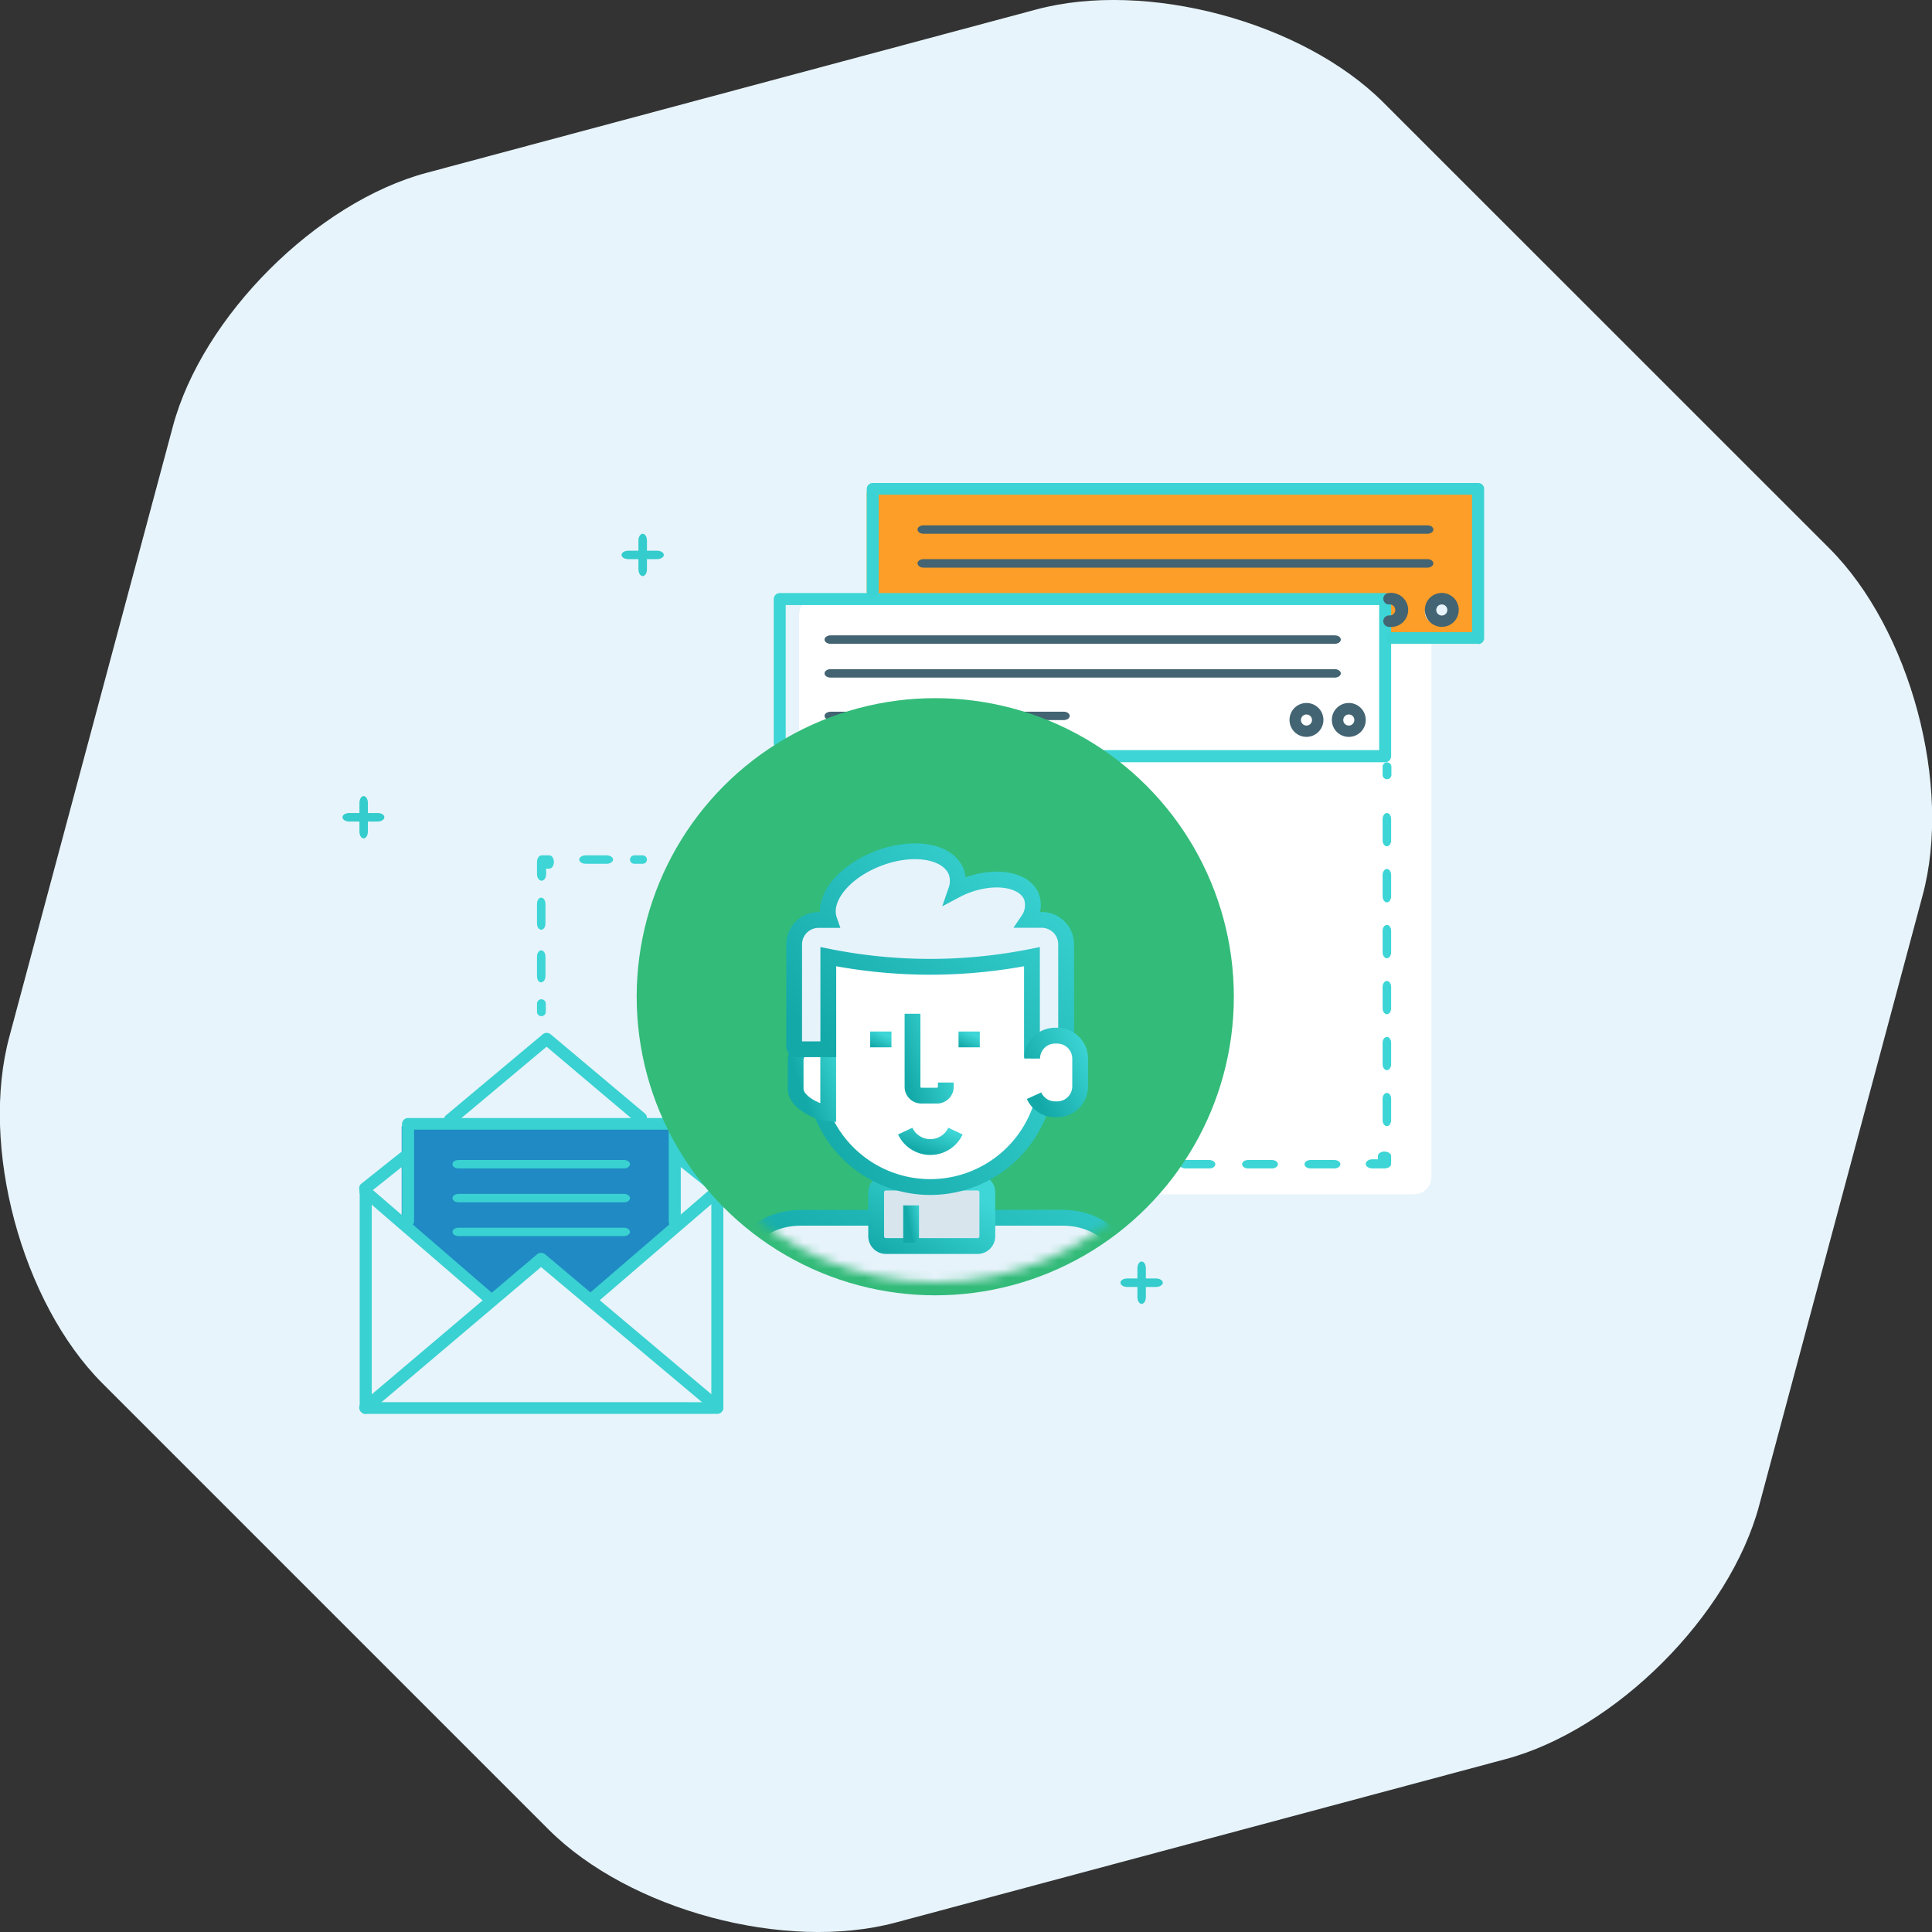
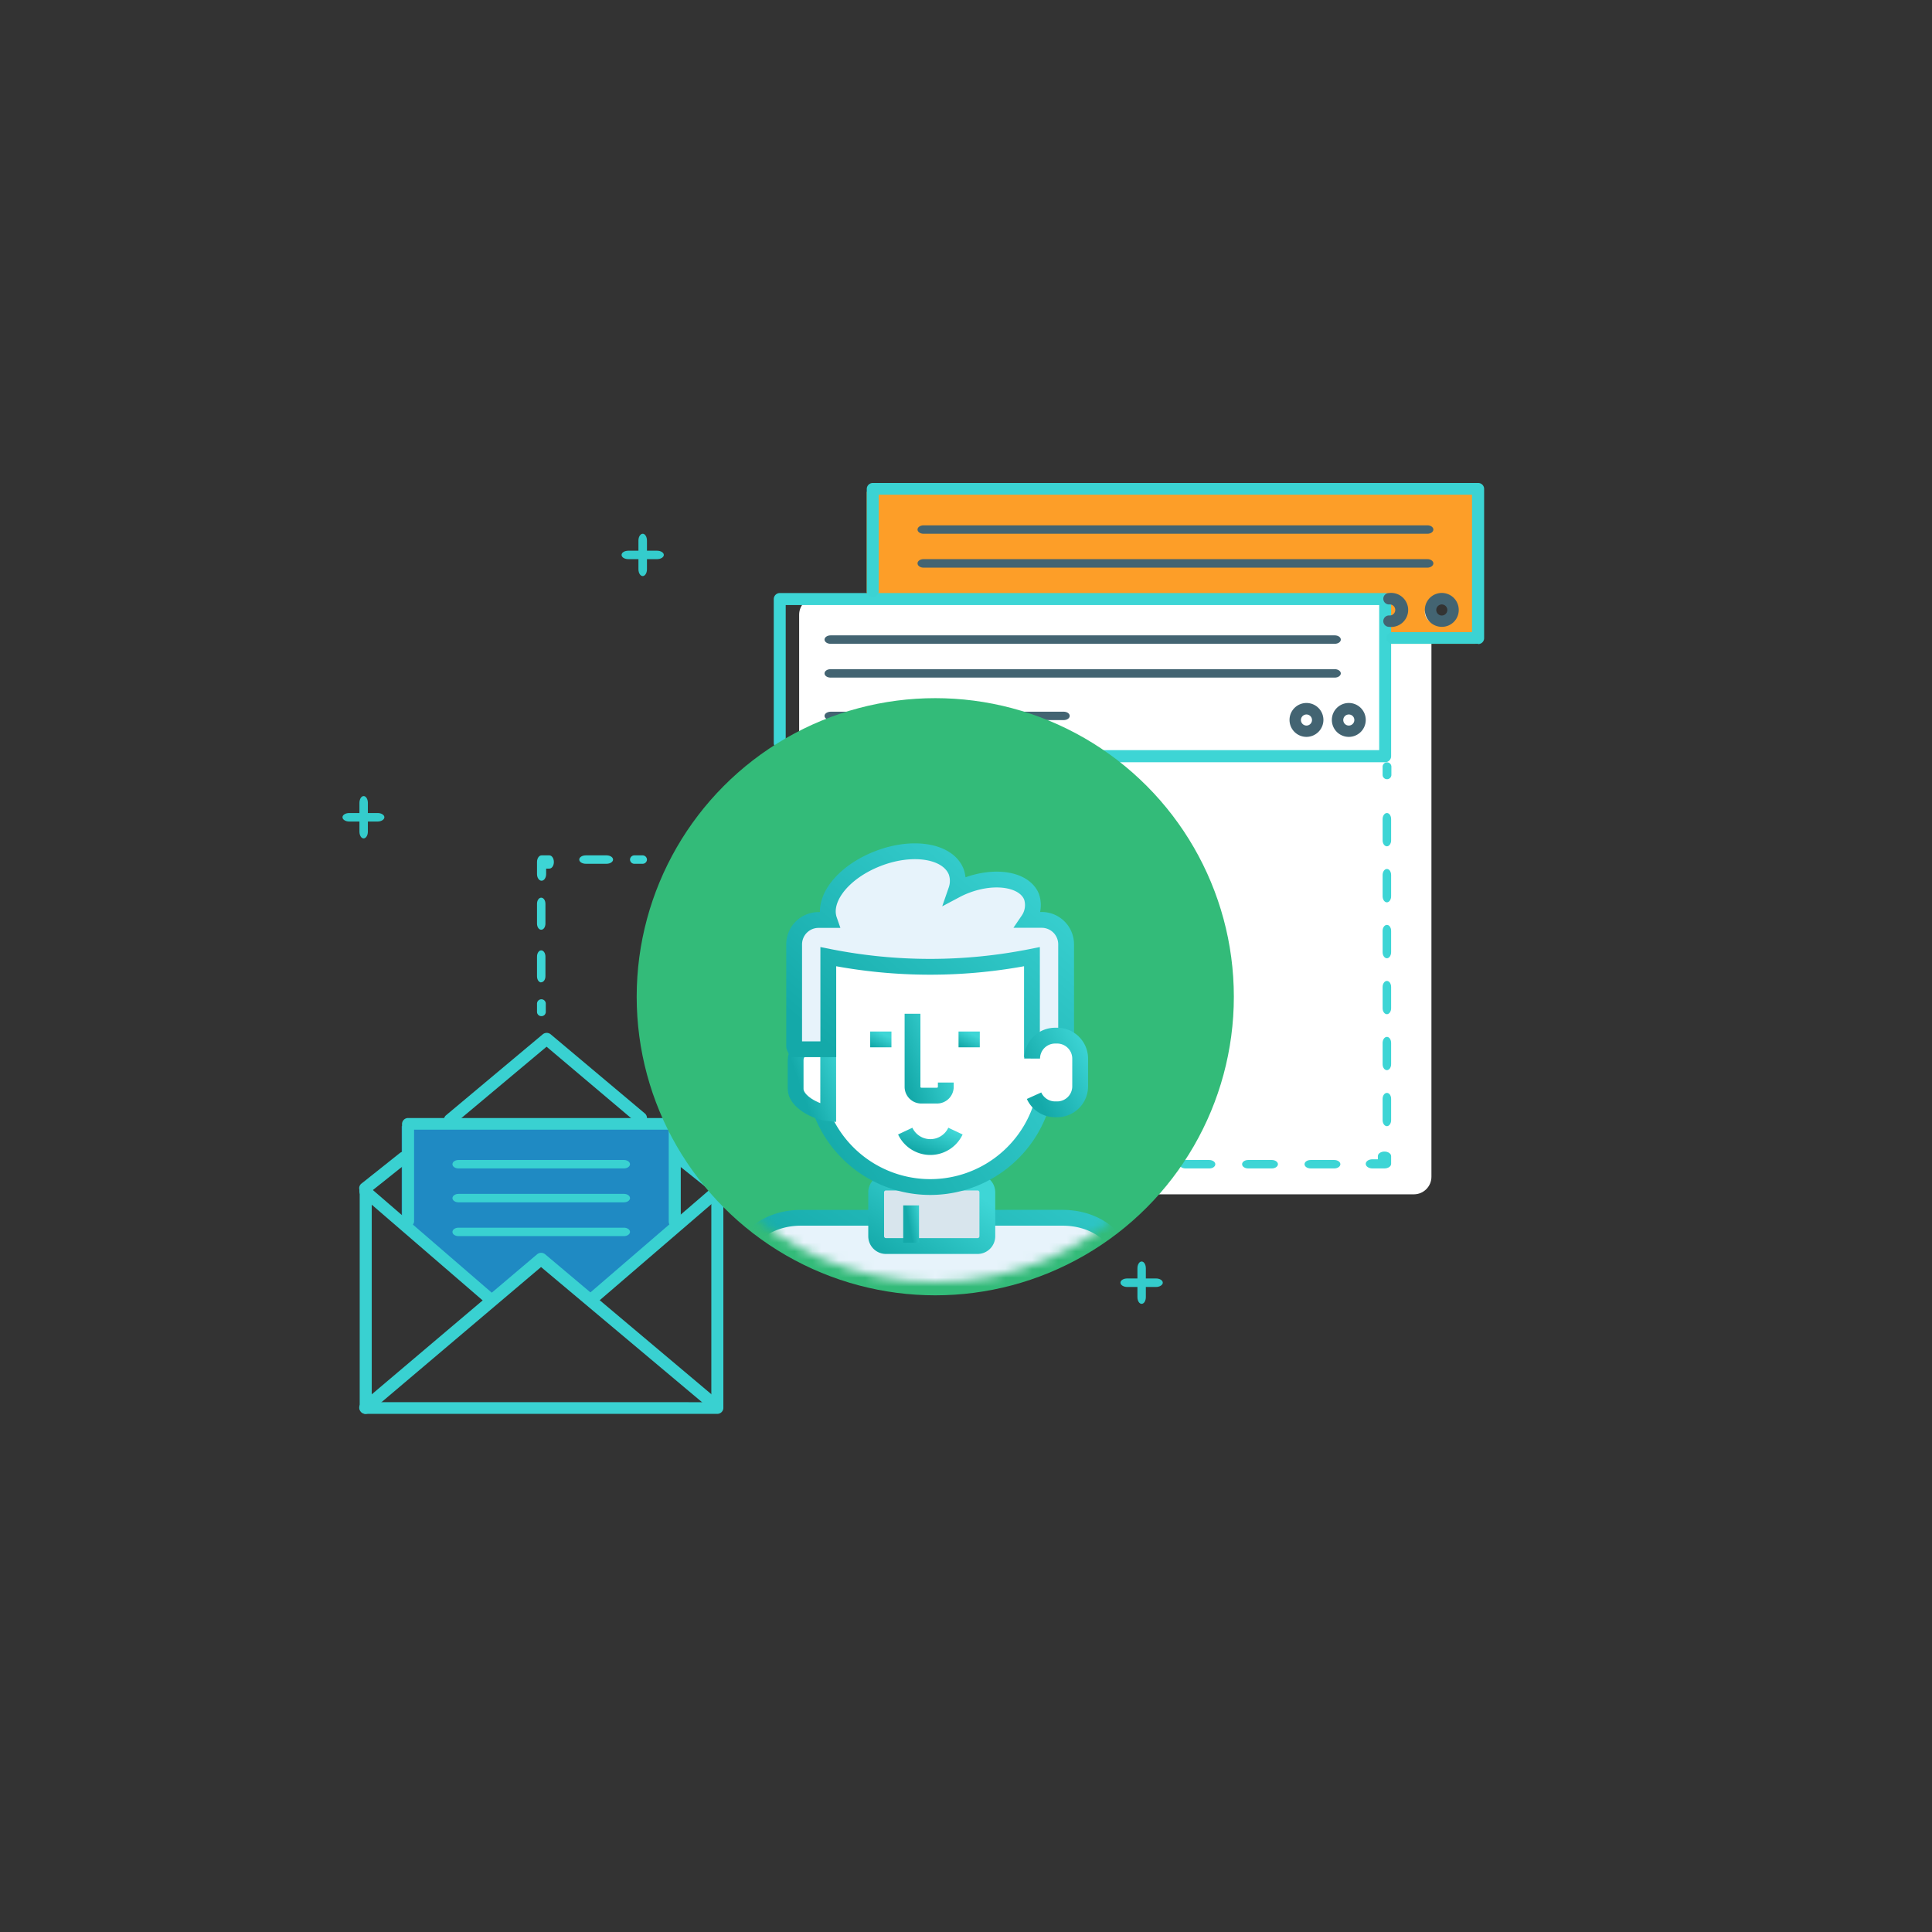
<svg xmlns="http://www.w3.org/2000/svg" xmlns:xlink="http://www.w3.org/1999/xlink" viewBox="0 0 220 220">
  <rect x="0" y="0" width="220" height="220" fill="#333333" stroke="none" />
  <defs>
    <style>.cls-1{fill:#fff;}.cls-2{fill:#e7f4fc;}.cls-3{fill:#b7d7de;}.cls-4{fill:#1f8ac3;}.cls-5{fill:#fd9e28;}.cls-6{fill:#39d1d1;}.cls-7{fill:#34cccc;}.cls-8{fill:#3dd5d5;}.cls-9{fill:#3bd3d3;}.cls-10{fill:#436472;}.cls-11{fill:#33bb79;stroke:#33bb79;stroke-width:3px;}.cls-12{mask:url(#mask);}.cls-13{fill:#e7f3fb;}.cls-14,.cls-16,.cls-17,.cls-18,.cls-19,.cls-20,.cls-21,.cls-22,.cls-23,.cls-24,.cls-25{fill:none;stroke-width:1.8px;}.cls-14{stroke:url(#linear-gradient);}.cls-15{fill:#d8e5ed;}.cls-16{stroke:url(#linear-gradient-2);}.cls-17{stroke:url(#linear-gradient-3);}.cls-18{stroke:url(#linear-gradient-4);}.cls-19{stroke:url(#linear-gradient-5);}.cls-20{stroke:url(#linear-gradient-6);}.cls-21{stroke:url(#linear-gradient-7);}.cls-22{stroke:url(#linear-gradient-8);}.cls-23{stroke:url(#linear-gradient-9);}.cls-24{stroke:url(#linear-gradient-10);}.cls-25{stroke:url(#linear-gradient-11);}</style>
    <mask id="mask" x="74" y="81" width="65" height="66.05" maskUnits="userSpaceOnUse">
      <g id="mask-2">
        <circle id="path-1" class="cls-1" cx="106.5" cy="113.5" r="32.5" />
      </g>
    </mask>
    <linearGradient id="linear-gradient" x1="-190.4" y1="494.45" x2="-189.4" y2="495.3" gradientTransform="matrix(43.4, 0, 0, -24.61, 8351.93, 12313.88)" gradientUnits="userSpaceOnUse">
      <stop offset="0" stop-color="#14a9a9" />
      <stop offset="1" stop-color="#3ed6d6" />
    </linearGradient>
    <linearGradient id="linear-gradient-2" x1="-179.57" y1="466.66" x2="-178.57" y2="467.5" gradientTransform="matrix(12.67, 0, 0, -7.22, 2374.7, 3512.01)" xlink:href="#linear-gradient" />
    <linearGradient id="linear-gradient-3" x1="-187.62" y1="497.64" x2="-186.62" y2="498.49" gradientTransform="matrix(26.58, 0, 0, -33.66, 5080.56, 16883.72)" xlink:href="#linear-gradient" />
    <linearGradient id="linear-gradient-4" x1="-142.24" y1="473.7" x2="-141.24" y2="474.54" gradientTransform="matrix(3.71, 0, 0, -8.86, 619.56, 4322.76)" xlink:href="#linear-gradient" />
    <linearGradient id="linear-gradient-5" x1="-114.72" y1="221.4" x2="-113.72" y2="222.25" gradientTransform="matrix(2.42, 0, 0, -1, 376.53, 340.36)" xlink:href="#linear-gradient" />
    <linearGradient id="linear-gradient-6" x1="-114.72" y1="221.4" x2="-113.72" y2="222.25" gradientTransform="matrix(2.42, 0, 0, -1, 386.59, 340.36)" xlink:href="#linear-gradient" />
    <linearGradient id="linear-gradient-7" x1="-160.85" y1="349.44" x2="-159.85" y2="350.28" gradientTransform="matrix(5.73, 0, 0, -1.82, 1024.73, 766.46)" xlink:href="#linear-gradient" />
    <linearGradient id="linear-gradient-8" x1="-188.63" y1="493.42" x2="-187.63" y2="494.26" gradientTransform="matrix(31.01, 0, 0, -22.54, 5943.15, 11240.31)" xlink:href="#linear-gradient" />
    <linearGradient id="linear-gradient-9" x1="-142.87" y1="475.31" x2="-141.87" y2="476.16" gradientTransform="matrix(3.75, 0, 0, -9.28, 640.1, 4537.5)" xlink:href="#linear-gradient" />
    <linearGradient id="linear-gradient-10" x1="-0.17" y1="439.45" x2="0.83" y2="440.29" gradientTransform="matrix(1, 0, 0, -4.26, 103.75, 2011.76)" xlink:href="#linear-gradient" />
    <linearGradient id="linear-gradient-11" x1="-159.29" y1="472.13" x2="-158.29" y2="472.97" gradientTransform="matrix(5.47, 0, 0, -8.39, 988.59, 4084.79)" xlink:href="#linear-gradient" />
  </defs>
  <title>I_1</title>
  <g id="Layer_2" data-name="Layer 2">
    <g id="Layer_1-2" data-name="Layer 1">
      <g id="I_1" data-name="I 1">
-         <path id="Fill-1" class="cls-2" d="M11.67,157.53c-9.19-9.19-14-27-10.59-39.53L19.67,48.61C23,36.06,36.06,23,48.61,19.67L118,1.08c12.55-3.37,30.34,1.4,39.53,10.59l50.8,50.79c9.19,9.2,14,27,10.59,39.54l-18.59,69.39C197,183.94,183.94,197,171.39,200.33L102,218.92c-12.55,3.37-30.34-1.4-39.53-10.59Z" />
        <rect id="Rectangle-8" class="cls-1" x="91" y="68" width="72" height="68" rx="2" ry="2" />
        <g id="Group">
          <path id="Fill-11" class="cls-3" d="M106.41,97.4a10.86,10.86,0,0,1,1.77,1.93l-.55-1.14c.23-.14.46-.28.7-.41-.29.12-.59.25-.87.39l-1-.77" />
          <path id="Fill-12" class="cls-3" d="M103.52,96.44c.64.59,1.28,1.24,1.92,1.92a10.26,10.26,0,0,0-1.92-1.92" />
          <path id="Fill-14" class="cls-3" d="M118,116.73v-.06a.64.64,0,0,1,0,.07h0" />
          <polyline id="Fill-15" class="cls-4" points="45.74 139.62 55.61 148.47 61.11 143.75 66.62 148.34 76.56 139.62 76.56 128.24 45.74 128.24 45.74 139.62" />
          <path id="Fill-28" class="cls-5" d="M163.58,68.37a1.33,1.33,0,1,1-1.33,1.33A1.34,1.34,0,0,1,163.58,68.37Zm-64.88-.5,59.45.5.17,4.94H168V56H98.7Z" />
          <path id="Fill-622" class="cls-6" d="M81.64,161h-40a.68.68,0,0,1-.68-.68V135.67a.69.69,0,1,1,1.37,0v24H81v-24a.68.68,0,0,1,.68-.69.69.69,0,0,1,.69.69v24.65a.69.69,0,0,1-.69.68" />
          <path id="Fill-623" class="cls-6" d="M41.64,136a.79.79,0,0,1-.55-.24.66.66,0,0,1,.09-1l4.35-3.46a.73.73,0,0,1,1,.08.64.64,0,0,1-.08.95l-4.35,3.47a.78.78,0,0,1-.46.16" />
          <path id="Fill-624" class="cls-6" d="M51.26,128.24a.72.72,0,0,1-.54-.25.7.7,0,0,1,.08-1l11-9.21a.71.71,0,0,1,.91,0l10.71,9a.7.7,0,0,1,.08,1,.72.72,0,0,1-1,.08l-10.26-8.67-10.54,8.83a.7.7,0,0,1-.45.17" />
          <path id="Fill-625" class="cls-6" d="M81.64,136a.68.68,0,0,1-.44-.16l-4.4-3.52a.62.62,0,0,1-.08-.91.71.71,0,0,1,1-.08l4.4,3.53a.62.62,0,0,1,.08.91.72.72,0,0,1-.53.23" />
          <path id="Fill-626" class="cls-6" d="M41.62,161a.69.69,0,0,1-.53-.24.68.68,0,0,1,.08-1l20-16.94a.72.72,0,0,1,.9,0l20,16.84a.69.69,0,1,1-.89,1.05L61.61,144.28,42.06,160.84a.68.68,0,0,1-.44.16" />
          <path id="Fill-627" class="cls-6" d="M55.67,148.47a.66.66,0,0,1-.44-.16L41.16,136.17a.68.68,0,0,1-.07-.95.66.66,0,0,1,.94-.08L56.1,147.29a.67.67,0,0,1-.43,1.18" />
          <path id="Fill-628" class="cls-6" d="M67.59,148.47a.65.65,0,0,1-.51-.24.7.7,0,0,1,.08-1l14.08-12.13a.67.67,0,0,1,.94.08.7.7,0,0,1-.08,1L68,148.31a.64.64,0,0,1-.43.16" />
          <path id="Fill-629" class="cls-6" d="M76.84,139.8a.69.69,0,0,1-.69-.68V128.64h-29v10.48a.69.69,0,0,1-1.37,0V128a.69.69,0,0,1,.68-.69H76.84a.69.69,0,0,1,.68.69v11.16a.69.69,0,0,1-.68.68" />
          <path id="Fill-630" class="cls-6" d="M71.05,133.05H52.21c-.38,0-.69-.21-.69-.48s.31-.48.69-.48H71.05c.38,0,.69.22.69.48s-.31.48-.69.48" />
          <path id="Fill-631" class="cls-6" d="M71.05,136.91H52.21c-.38,0-.69-.22-.69-.48s.31-.48.69-.48H71.05c.38,0,.69.21.69.48s-.31.48-.69.48" />
          <path id="Fill-632" class="cls-6" d="M71.05,140.76H52.21c-.38,0-.69-.21-.69-.48s.31-.48.69-.48H71.05c.38,0,.69.22.69.48s-.31.48-.69.48" />
          <path id="Fill-641" class="cls-7" d="M130,148.47c-.27,0-.48-.34-.48-.77v-3.27c0-.43.21-.78.48-.78s.48.35.48.78v3.27c0,.43-.21.77-.48.77" />
          <path id="Fill-642" class="cls-7" d="M131.64,146.55h-3.28c-.42,0-.77-.22-.77-.49s.35-.48.77-.48h3.28c.42,0,.77.22.77.48s-.35.49-.77.49" />
          <path id="Fill-641-2" data-name="Fill-641" class="cls-7" d="M41.41,95.47c-.27,0-.48-.34-.48-.77V91.43c0-.43.21-.78.48-.78s.48.35.48.78V94.7c0,.43-.22.77-.48.77" />
          <path id="Fill-642-2" data-name="Fill-642" class="cls-7" d="M43,93.55H39.77c-.42,0-.77-.22-.77-.49s.35-.48.77-.48H43c.43,0,.77.22.77.48s-.34.49-.77.49" />
          <path id="Fill-641-3" data-name="Fill-641" class="cls-7" d="M73.19,65.6c-.27,0-.49-.35-.49-.77V61.55c0-.42.22-.77.49-.77s.48.35.48.77v3.28c0,.42-.22.77-.48.77" />
          <path id="Fill-642-3" data-name="Fill-642" class="cls-7" d="M74.82,63.67H71.55c-.43,0-.77-.21-.77-.48s.34-.48.77-.48h3.27c.43,0,.77.22.77.48s-.34.48-.77.48" />
          <path id="Fill-643" class="cls-8" d="M61.63,115.71a.49.49,0,0,1-.48-.51v-.91a.48.48,0,1,1,1,0v.91a.49.49,0,0,1-.48.51" />
          <path id="Fill-644" class="cls-8" d="M61.63,105.87c-.27,0-.48-.31-.48-.7v-2.25c0-.39.21-.7.48-.7s.48.31.48.7v2.25C62.11,105.56,61.9,105.87,61.63,105.87Zm0,6c-.27,0-.48-.31-.48-.7v-2.24c0-.39.21-.71.48-.71s.48.32.48.71v2.24C62.11,111.54,61.9,111.85,61.63,111.85Z" />
          <path id="Fill-645" class="cls-8" d="M61.67,100.29c-.29,0-.52-.34-.52-.76V98.16c0-.42.23-.76.52-.76h.88c.29,0,.52.34.52.76s-.23.75-.52.75h-.36v.62c0,.42-.23.76-.52.76" />
          <path id="Fill-646" class="cls-8" d="M69.07,98.36H66.71c-.41,0-.75-.21-.75-.48s.34-.48.75-.48h2.36c.41,0,.74.22.74.48s-.33.48-.74.48" />
          <path id="Fill-647" class="cls-8" d="M73.16,98.36h-.91a.49.49,0,0,1-.51-.48.5.5,0,0,1,.51-.48h.91a.5.5,0,0,1,.51.48.49.49,0,0,1-.51.48" />
          <path id="Fill-648" class="cls-8" d="M157.93,88.73a.5.5,0,0,1-.49-.51v-.91a.49.49,0,1,1,1,0v.91a.5.5,0,0,1-.48.51" />
          <path id="Fill-649" class="cls-8" d="M157.93,96.37c-.27,0-.49-.3-.49-.68V93.27c0-.38.22-.69.49-.69s.48.31.48.69v2.42C158.41,96.07,158.19,96.37,157.93,96.37Zm0,6.38c-.27,0-.49-.31-.49-.69V99.64c0-.38.22-.69.49-.69s.48.31.48.69v2.42C158.41,102.44,158.19,102.75,157.93,102.75Zm0,6.37c-.27,0-.49-.31-.49-.69V106c0-.38.22-.68.49-.68s.48.3.48.68v2.42C158.41,108.81,158.19,109.12,157.93,109.12Zm0,6.37c-.27,0-.49-.31-.49-.68v-2.42c0-.38.22-.69.49-.69s.48.31.48.69v2.42C158.41,115.18,158.19,115.49,157.93,115.49Zm0,6.37c-.27,0-.49-.3-.49-.68v-2.42c0-.38.22-.69.49-.69s.48.31.48.69v2.42C158.41,121.56,158.19,121.86,157.93,121.86Zm0,6.38c-.27,0-.49-.31-.49-.69v-2.42c0-.38.22-.68.49-.68s.48.3.48.68v2.42C158.41,127.93,158.19,128.24,157.93,128.24Z" />
          <path id="Fill-650" class="cls-8" d="M157.65,133.05h-1.38c-.41,0-.75-.23-.75-.52s.34-.52.75-.52h.63v-.36c0-.29.34-.52.75-.52s.76.23.76.52v.88c0,.29-.34.52-.76.52" />
          <path id="Fill-651" class="cls-8" d="M137.72,133.05H135c-.39,0-.7-.21-.7-.48s.31-.48.7-.48h2.69c.39,0,.7.22.7.48S138.11,133.05,137.72,133.05Zm7.11,0h-2.7c-.38,0-.69-.21-.69-.48s.31-.48.69-.48h2.7c.38,0,.69.22.69.48S145.21,133.05,144.83,133.05Zm7.11,0h-2.7c-.38,0-.69-.21-.69-.48s.31-.48.69-.48h2.7c.38,0,.69.22.69.48S152.32,133.05,151.94,133.05Z" />
          <path id="Fill-652" class="cls-8" d="M130,133.05h-.9a.49.49,0,0,1-.51-.48.49.49,0,0,1,.51-.48h.9a.5.5,0,0,1,.51.48.49.49,0,0,1-.51.48" />
          <path id="Fill-656" class="cls-8" d="M157.73,86.8H122.94a.69.69,0,0,1,0-1.38h34.11V68.9H89.47V84.61a.68.68,0,1,1-1.36,0V68.22a.69.69,0,0,1,.68-.69h68.94a.69.69,0,0,1,.68.69V86.11a.69.69,0,0,1-.68.69" />
          <path id="Fill-657" class="cls-9" d="M168.32,73.31h-9.7a.67.67,0,1,1,0-1.33h9V56.33H100.06v11a.68.68,0,0,1-1.36,0V55.67a.68.68,0,0,1,.68-.67h68.94a.67.67,0,0,1,.68.67v17a.67.67,0,0,1-.68.67" />
          <path id="Fill-658" class="cls-10" d="M152,73.31H94.57c-.37,0-.68-.22-.68-.48s.31-.48.68-.48H152c.37,0,.68.21.68.48s-.31.48-.68.48" />
          <path id="Fill-659" class="cls-10" d="M152,77.16H94.57c-.37,0-.68-.21-.68-.48s.31-.48.68-.48H152c.37,0,.68.22.68.48s-.31.48-.68.48" />
          <path id="Fill-660" class="cls-10" d="M121.11,82h-9.18c-.39,0-.71-.21-.71-.48s.32-.48.71-.48h9.18c.39,0,.7.21.7.48s-.31.48-.7.48" />
          <path id="Fill-661" class="cls-10" d="M97,82H94.63c-.41,0-.74-.21-.74-.48s.33-.48.74-.48H97c.41,0,.74.21.74.48S97.41,82,97,82" />
          <path id="Fill-662" class="cls-10" d="M162.54,60.78H105.16c-.37,0-.68-.21-.68-.48s.31-.48.68-.48h57.38c.38,0,.68.21.68.48s-.3.48-.68.48" />
          <path id="Fill-663" class="cls-10" d="M162.54,64.64H105.16c-.37,0-.68-.22-.68-.49s.31-.48.68-.48h57.38c.38,0,.68.22.68.48s-.3.49-.68.49" />
          <path id="Fill-664" class="cls-10" d="M153.59,81.36a.63.63,0,1,0,.63.62A.62.62,0,0,0,153.59,81.36Zm0,2.55A1.93,1.93,0,1,1,155.52,82,1.93,1.93,0,0,1,153.59,83.91Z" />
          <path id="Fill-665" class="cls-10" d="M148.78,81.36a.63.63,0,1,0,.62.62A.63.63,0,0,0,148.78,81.36Zm0,2.55A1.93,1.93,0,1,1,150.7,82,1.94,1.94,0,0,1,148.78,83.91Z" />
          <path id="Fill-666" class="cls-10" d="M164.19,68.83a.63.63,0,1,0,.62.62A.63.63,0,0,0,164.19,68.83Zm0,2.55a1.93,1.93,0,1,1,1.92-1.93A1.92,1.92,0,0,1,164.19,71.38Z" />
          <path id="Fill-667" class="cls-10" d="M158.17,71.38a.65.65,0,1,1,0-1.3.63.63,0,1,0,0-1.25.65.65,0,1,1,0-1.3,1.94,1.94,0,1,1,0,3.85" />
        </g>
        <g id="Group-6">
          <g id="Mask-2-2" data-name="Mask">
            <circle id="path-1-2" data-name="path-1" class="cls-11" cx="106.5" cy="113.5" r="32.5" />
          </g>
          <g class="cls-12">
            <g id="Group-95">
              <path id="Fill-93" class="cls-13" d="M127.8,147.05V143.9c0-2.89-3-5.23-6.79-5.23h-9.67c0-.13,0-.26,0-.4V126.88c0-2.45-2.28-4.44-5.1-4.44h-.32c-2.82,0-5.11,2-5.11,4.44v11.39a2.6,2.6,0,0,0,0,.4H91.19c-3.75,0-6.79,2.34-6.79,5.23v3.15" />
              <path id="Stroke-94" class="cls-14" d="M127.8,147.05V143.9c0-2.89-3-5.23-6.79-5.23h-9.67c0-.13,0-.26,0-.4V126.88c0-2.45-2.28-4.44-5.1-4.44h-.32c-2.82,0-5.11,2-5.11,4.44v11.39a2.6,2.6,0,0,0,0,.4H91.19c-3.75,0-6.79,2.34-6.79,5.23v3.15" />
            </g>
            <path id="Fill-96" class="cls-15" d="M112.43,140.77a1.12,1.12,0,0,1-1.11,1.12H100.88a1.12,1.12,0,0,1-1.11-1.12v-5a1.11,1.11,0,0,1,1.11-1.11h10.44a1.11,1.11,0,0,1,1.11,1.11Z" />
            <path id="Stroke-97" class="cls-16" d="M112.43,140.77a1.12,1.12,0,0,1-1.11,1.12H100.88a1.12,1.12,0,0,1-1.11-1.12v-5a1.11,1.11,0,0,1,1.11-1.11h10.44a1.11,1.11,0,0,1,1.11,1.11Z" />
            <g id="Group-5">
              <g id="Group-4">
                <path id="Fill-98" class="cls-1" d="M119.22,121.88a13.29,13.29,0,0,1-26.58,0v-7.24a13.29,13.29,0,0,1,26.58,0Z" />
                <path id="Stroke-99" class="cls-17" d="M119.22,121.88a13.29,13.29,0,0,1-26.58,0v-7.24a13.29,13.29,0,0,1,26.58,0Z" />
                <path id="Fill-100" class="cls-1" d="M94.31,117.93c-1.41.15-3.71,1.32-3.71,2.77V124c0,1.44,2.3,2.62,3.71,2.76Z" />
                <path id="Stroke-101" class="cls-18" d="M94.31,117.93c-1.41.15-3.71,1.32-3.71,2.77V124c0,1.44,2.3,2.62,3.71,2.76Z" />
                <g id="Group-104">
                  <path id="Fill-102" class="cls-1" d="M99.09,118.36h2.42" />
                  <path id="Stroke-103" class="cls-19" d="M99.09,118.36h2.42" />
                </g>
              </g>
              <g id="Group-107">
-                 <path id="Fill-105" class="cls-1" d="M109.15,118.36h2.42" />
                <path id="Stroke-106" class="cls-20" d="M109.15,118.36h2.42" />
              </g>
              <g id="Group-110">
                <path id="Fill-108" class="cls-1" d="M103.08,128.8a3.16,3.16,0,0,0,5.72,0" />
                <path id="Stroke-109" class="cls-21" d="M103.08,128.8a3.16,3.16,0,0,0,5.72,0" />
              </g>
              <path id="Fill-111" class="cls-13" d="M118.65,104.75H117.1a3,3,0,0,0,.37-2.62c-.79-2-4.14-2.58-7.5-1.28a9.61,9.61,0,0,0-1.08.49,3.15,3.15,0,0,0,0-2.06c-.93-2.38-4.91-3.06-8.9-1.52s-6.39,4.62-5.56,7H93.22a2.78,2.78,0,0,0-2.79,2.78v11.59c0,.12.09.24.14.35h3.75V109.36c0-.14,0-.28,0-.42a59,59,0,0,0,23.19,0c0,.14,0,.28,0,.42v10.11h3.75a3.65,3.65,0,0,0,.14-.35V107.53a2.78,2.78,0,0,0-2.79-2.78" />
              <path id="Stroke-112" class="cls-22" d="M118.65,104.75H117.1a3,3,0,0,0,.37-2.62c-.79-2-4.14-2.58-7.5-1.28a9.61,9.61,0,0,0-1.08.49,3.15,3.15,0,0,0,0-2.06c-.93-2.38-4.91-3.06-8.9-1.52s-6.39,4.62-5.56,7H93.22a2.78,2.78,0,0,0-2.79,2.78v11.59c0,.12.09.24.14.35h3.75V109.36c0-.14,0-.28,0-.42a59,59,0,0,0,23.19,0c0,.14,0,.28,0,.42v10.11h3.75a3.65,3.65,0,0,0,.14-.35V107.53A2.78,2.78,0,0,0,118.65,104.75Z" />
              <g id="Group-115">
                <path id="Fill-113" class="cls-1" d="M103.91,115.44v8.32a1,1,0,0,0,1,1h1.79a1,1,0,0,0,1-1v-.49" />
                <path id="Stroke-114" class="cls-23" d="M103.91,115.44v8.32a1,1,0,0,0,1,1h1.79a1,1,0,0,0,1-1v-.49" />
              </g>
              <g id="Group-118">
                <path id="Fill-116" class="cls-1" d="M103.75,141.51v-4.25" />
                <path id="Stroke-117" class="cls-24" d="M103.75,141.51v-4.25" />
              </g>
              <g id="Group-121">
                <path id="Fill-119" class="cls-1" d="M117.53,120.54a2.62,2.62,0,0,1,2.62-2.61h.22a2.62,2.62,0,0,1,2.63,2.61v3.17a2.62,2.62,0,0,1-2.63,2.61h-.22a2.63,2.63,0,0,1-2.4-1.55" />
                <path id="Stroke-120" class="cls-25" d="M117.53,120.54a2.62,2.62,0,0,1,2.62-2.61h.22a2.62,2.62,0,0,1,2.63,2.61v3.17a2.62,2.62,0,0,1-2.63,2.61h-.22a2.63,2.63,0,0,1-2.4-1.55" />
              </g>
            </g>
          </g>
        </g>
      </g>
    </g>
  </g>
</svg>